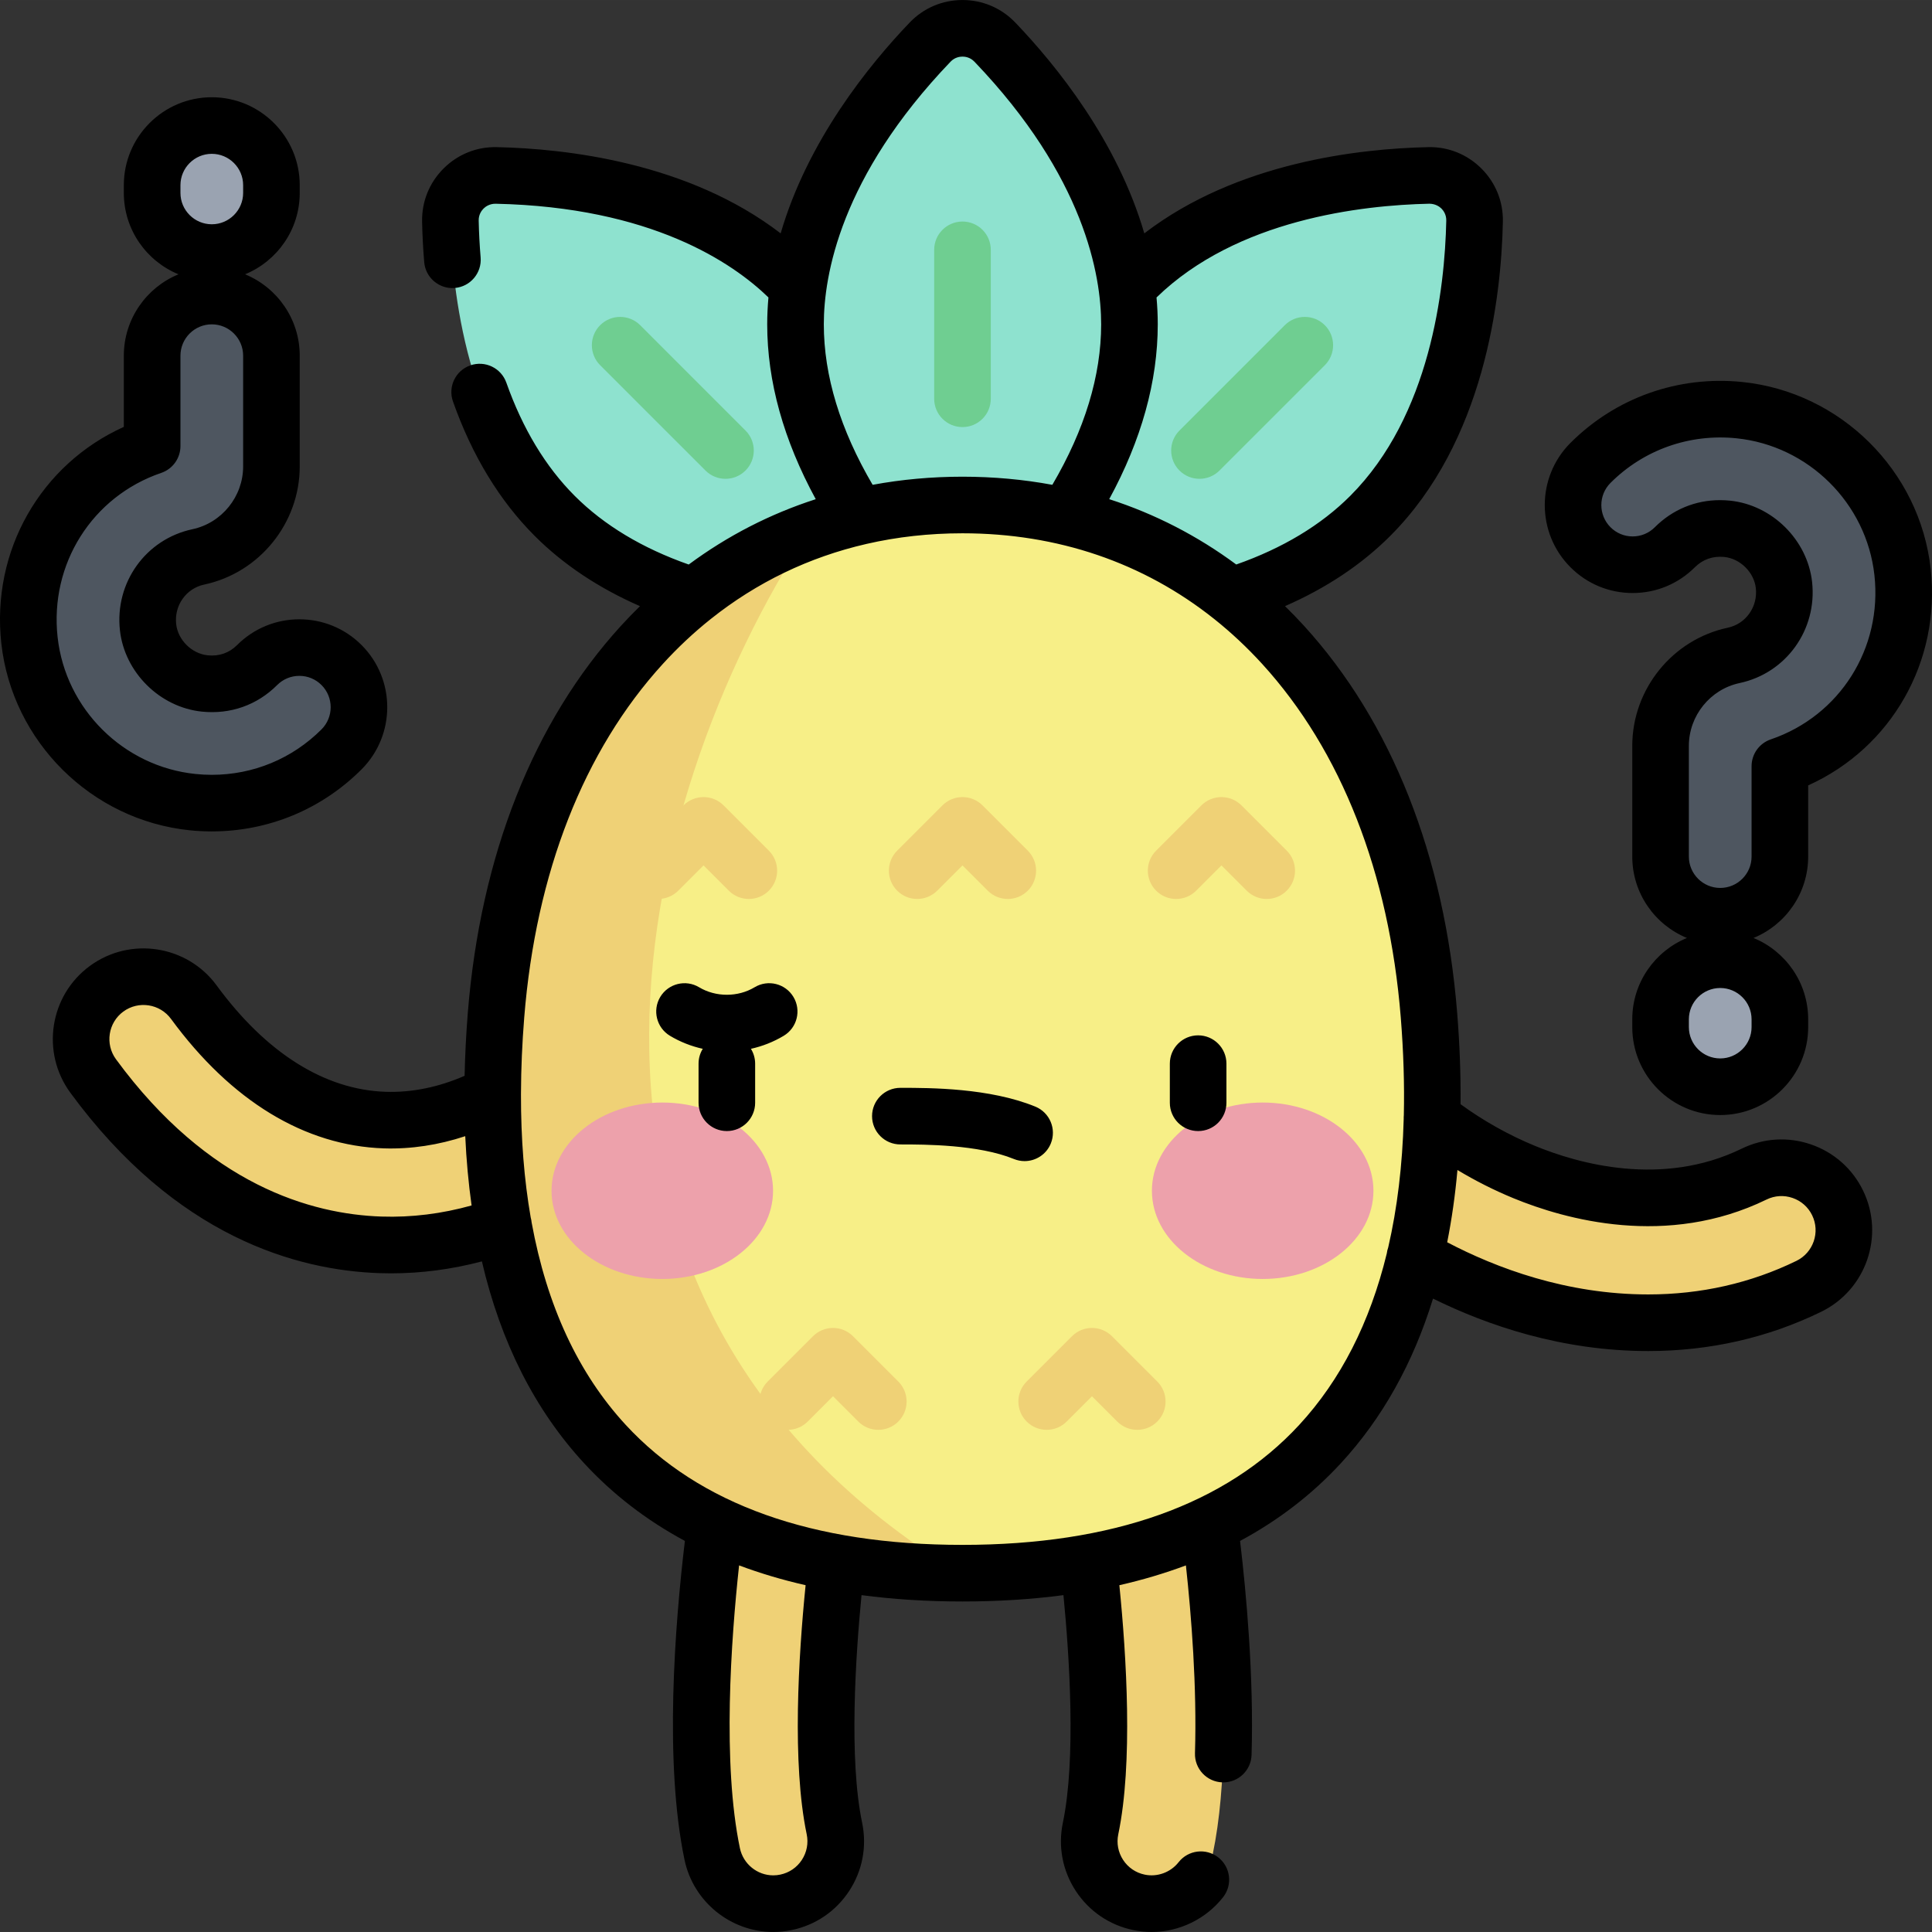
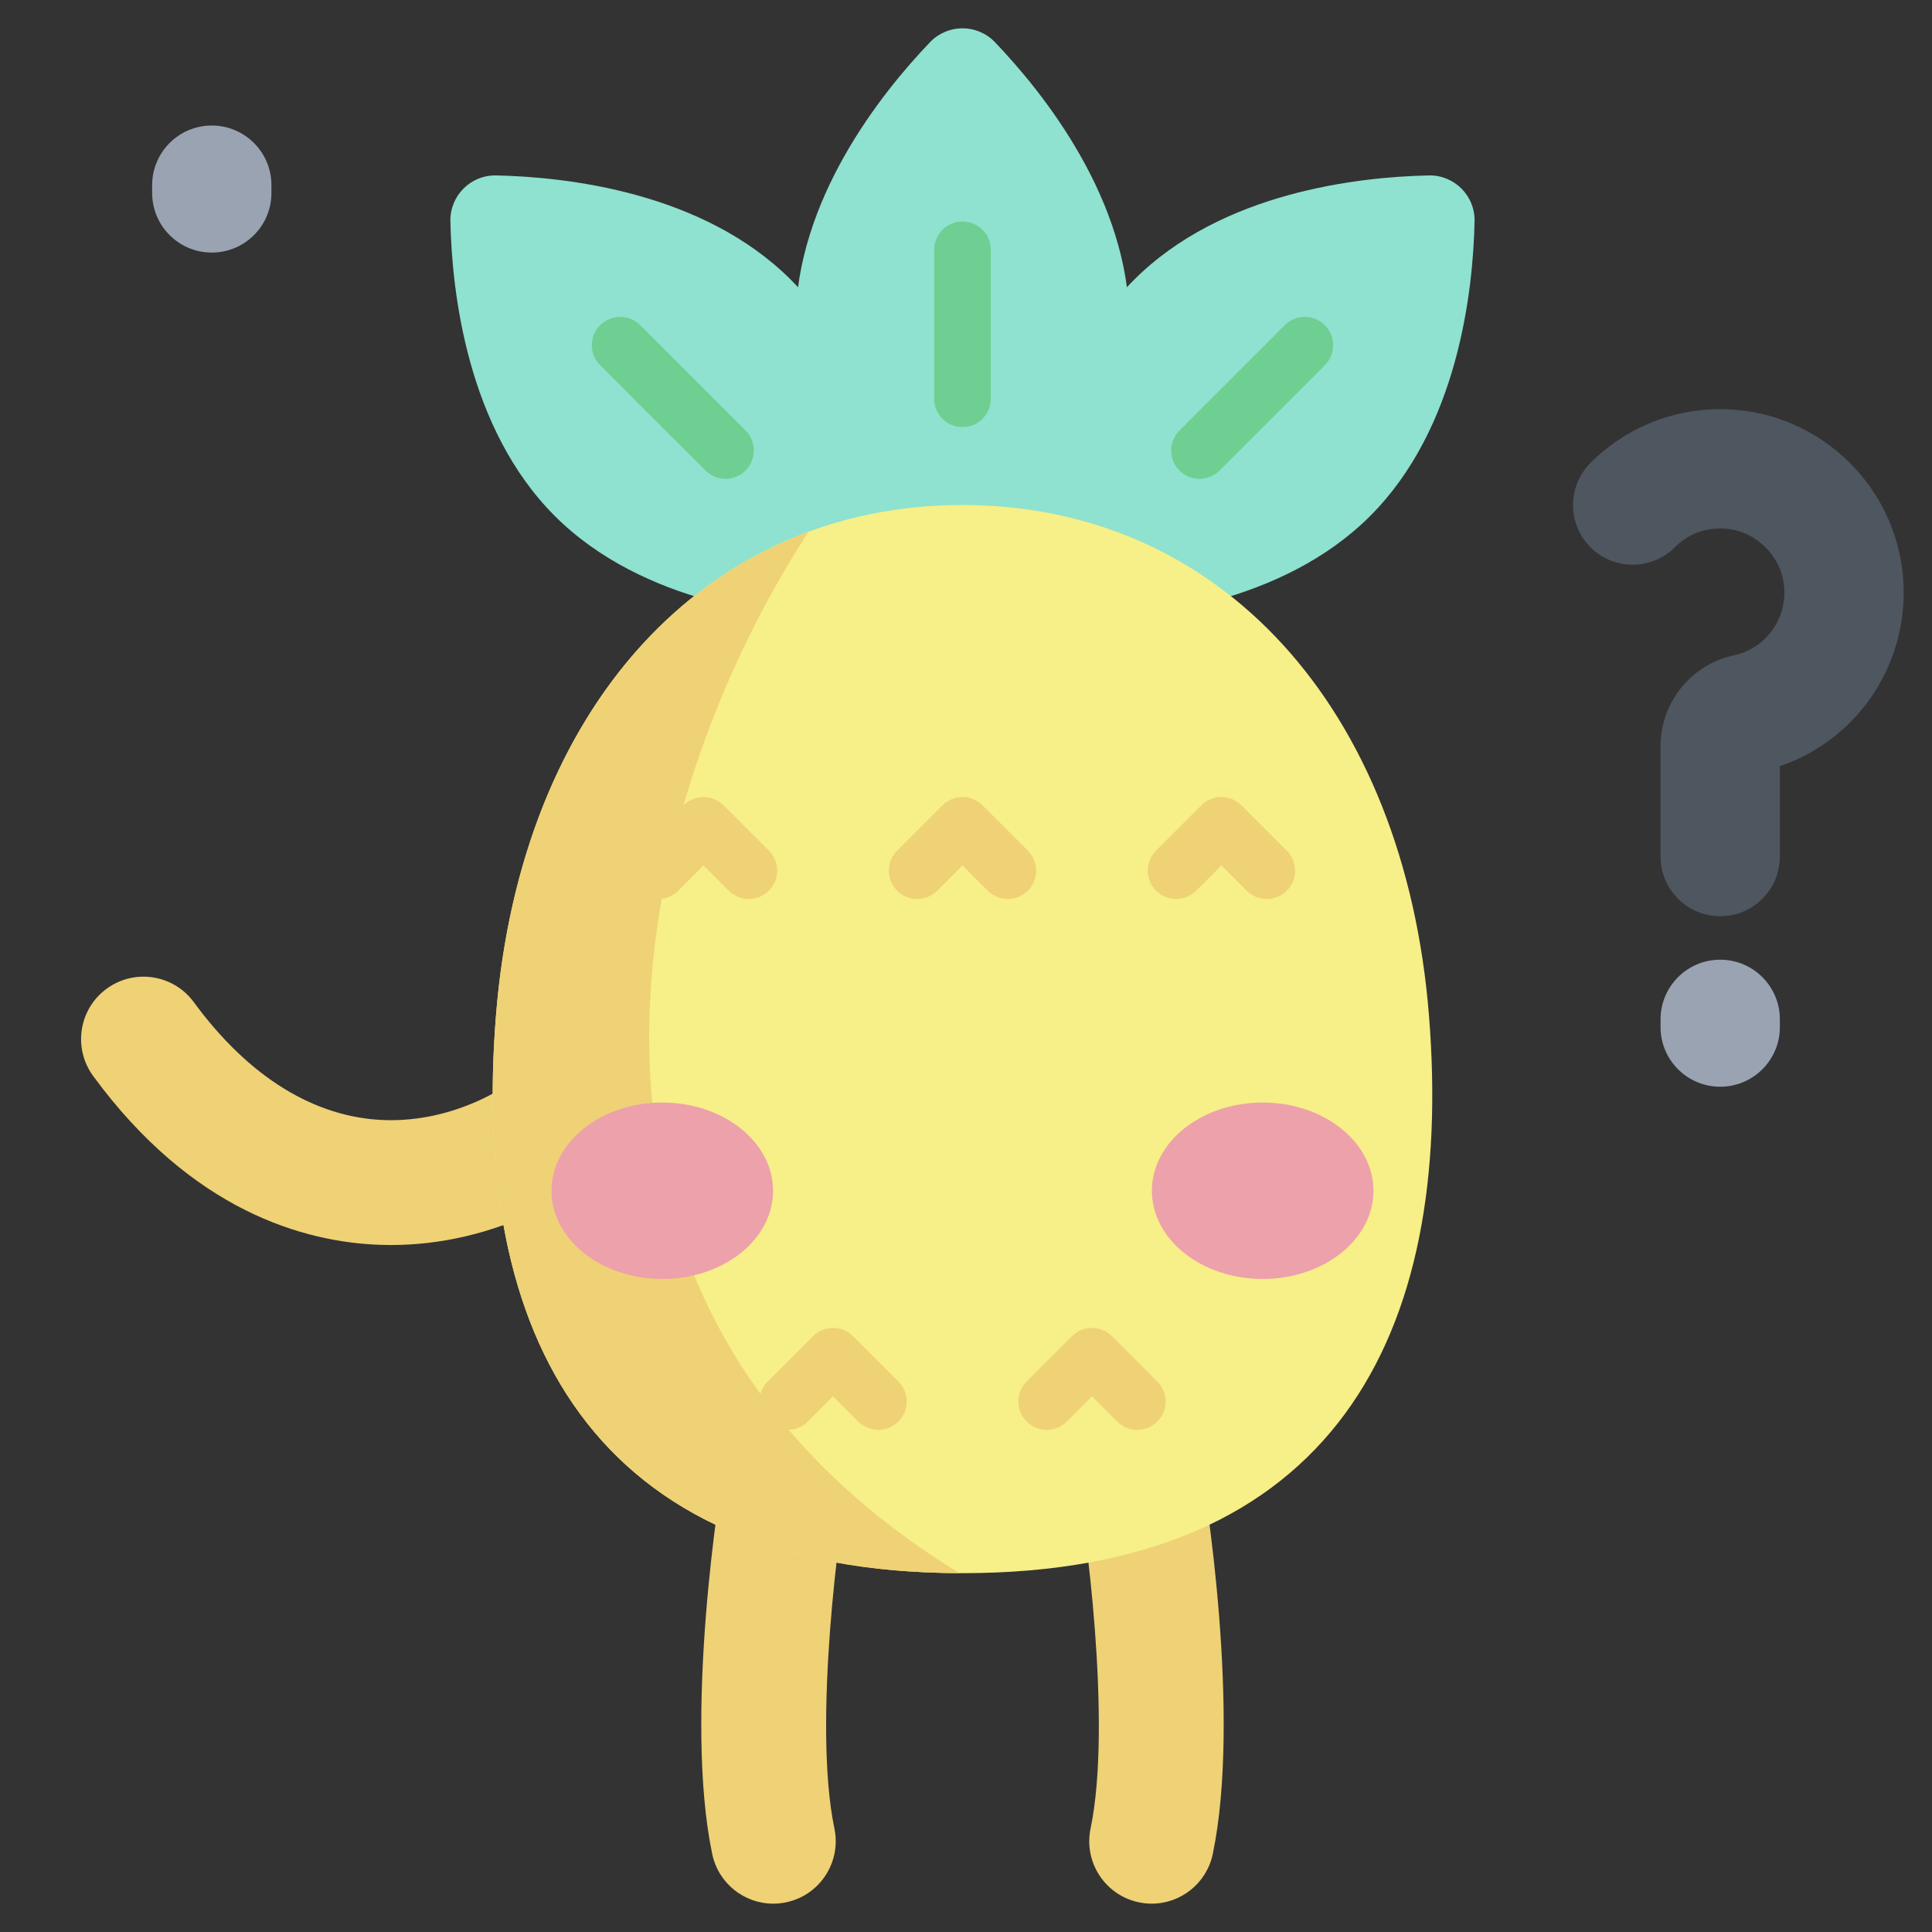
<svg xmlns="http://www.w3.org/2000/svg" height="512pt" viewBox="0 0 512.004 512" width="512pt">
  <rect x="0" y="0" width="512.004" height="512" fill="#333333" stroke="none" />
  <path d="m204.918 504.492c-7.668 0-14.543-5.359-16.172-13.16-7.547-36.105 1.789-96.664 3.824-106.305 1.883-8.941 10.66-14.656 19.598-12.773 8.938 1.887 14.656 10.656 12.773 19.598-2.371 11.242-9.602 65.02-3.812 92.711 1.867 8.945-3.867 17.707-12.809 19.574-1.141.242-2.281.355-3.402.355zm0 0" fill="#efd176" />
  <path d="m305.223 504.492c-1.121 0-2.258-.113-3.402-.355-8.941-1.867-14.676-10.629-12.805-19.574 5.785-27.691-1.445-81.469-3.816-92.711-1.883-8.941 3.836-17.711 12.777-19.598 8.934-1.883 17.711 3.832 19.598 12.773 2.031 9.641 11.367 70.199 3.824 106.305-1.633 7.801-8.512 13.16-16.176 13.16zm0 0" fill="#efd176" />
-   <path d="m436.797 350.539c-45.219 0-88.477-29.207-103.707-57.996-4.27-8.074-1.188-18.086 6.891-22.355 8.078-4.273 18.082-1.188 22.355 6.887 5.52 10.441 20.527 24.855 41.605 33.531 12.562 5.172 37.184 12.121 60.922.543 8.211-4.008 18.113-.594 22.117 7.617 4.004 8.211.594 18.113-7.617 22.117-13.832 6.746-28.301 9.656-42.566 9.656zm0 0" fill="#efd176" />
  <path d="m103.621 329.945c-.914 0-1.828-.016-2.746-.047-20.277-.668-49.953-8.973-76.188-44.746-5.398-7.367-3.809-17.723 3.559-23.121 7.367-5.402 17.719-3.809 23.121 3.559 14.543 19.828 32.035 30.633 50.598 31.246 17.512.547 35.391-7.895 47.797-22.664 5.875-6.996 16.309-7.902 23.305-2.027s7.902 16.309 2.027 23.305c-18.258 21.734-44.801 34.496-71.473 34.496zm0 0" fill="#efd176" />
  <path d="m209.594 74.148c23.273 23.27 27.262 59.504 27.66 78.098.145 6.758-5.379 12.281-12.137 12.137-18.594-.398-54.828-4.383-78.102-27.656-23.27-23.273-27.258-59.508-27.656-78.102-.145-6.758 5.379-12.281 12.137-12.137 18.594.398 54.828 4.387 78.098 27.66zm0 0" fill="#8ee2cf" />
  <path d="m192.262 126.891c-1.918 0-3.836-.73-5.301-2.195l-27.914-27.91c-2.93-2.93-2.93-7.68 0-10.609 2.93-2.926 7.68-2.926 10.609 0l27.91 27.914c2.93 2.93 2.93 7.676 0 10.605-1.465 1.465-3.383 2.195-5.305 2.195zm0 0" fill="#6fce91" />
  <path d="m300.543 74.148c-23.27 23.27-27.258 59.504-27.656 78.098-.145 6.758 5.379 12.281 12.137 12.137 18.594-.398 54.828-4.383 78.102-27.656 23.27-23.273 27.258-59.508 27.656-78.102.145-6.758-5.379-12.281-12.137-12.137-18.594.398-54.828 4.387-78.102 27.66zm0 0" fill="#8ee2cf" />
  <path d="m317.879 126.891c-1.918 0-3.84-.73-5.305-2.195-2.93-2.93-2.93-7.676 0-10.605l27.91-27.914c2.93-2.926 7.68-2.926 10.609 0 2.93 2.93 2.93 7.68 0 10.609l-27.914 27.91c-1.461 1.465-3.383 2.195-5.301 2.195zm0 0" fill="#6fce91" />
  <path d="m299.32 85.945c0 32.91-22.801 61.352-35.668 74.781-4.676 4.879-12.488 4.879-17.164 0-12.867-13.43-35.668-41.871-35.668-74.781 0-32.914 22.801-61.355 35.668-74.785 4.676-4.879 12.488-4.879 17.164 0 12.867 13.43 35.668 41.871 35.668 74.785zm0 0" fill="#8ee2cf" />
  <path d="m255.07 113.18c-4.141 0-7.5-3.355-7.5-7.5v-39.473c0-4.145 3.359-7.5 7.5-7.5 4.145 0 7.5 3.355 7.5 7.5v39.473c0 4.145-3.355 7.5-7.5 7.5zm0 0" fill="#6fce91" />
  <path d="m255.07 133.828c68.273 0 117.082 53.77 123.621 135.199 6.805 84.699-25.055 147.883-123.621 147.883-98.566 0-130.426-63.184-123.621-147.883 6.543-81.43 55.348-135.199 123.621-135.199zm0 0" fill="#f7ef87" />
  <g fill="#efd176">
    <path d="m214.258 140.926c-46.359 17.113-77.664 64.047-82.809 128.102-6.789 84.465 24.887 147.523 122.809 147.875-118.855-72.719-86.984-203.922-40-275.977zm0 0" />
    <path d="m267.074 238.238c-1.918 0-3.84-.734-5.305-2.199l-6.699-6.699-6.699 6.699c-2.93 2.93-7.68 2.93-10.605 0-2.93-2.926-2.93-7.676-.004-10.605l12.004-12.004c1.406-1.406 3.312-2.195 5.305-2.195 1.988 0 3.895.789 5.305 2.195l12.004 12.004c2.926 2.93 2.926 7.68 0 10.605-1.465 1.465-3.387 2.199-5.305 2.199zm0 0" />
    <path d="m311.691 238.238c-1.918 0-3.84-.734-5.305-2.199-2.93-2.93-2.93-7.676 0-10.605l12.004-12.004c1.406-1.406 3.316-2.195 5.305-2.195 1.988 0 3.898.789 5.305 2.195l12.004 12.004c2.926 2.93 2.926 7.68-.004 10.605-2.93 2.93-7.676 2.93-10.605 0l-6.699-6.699-6.699 6.699c-1.465 1.465-3.387 2.199-5.305 2.199zm0 0" />
    <path d="m198.449 238.238c-1.918 0-3.84-.734-5.305-2.199l-6.699-6.699-6.699 6.699c-2.93 2.93-7.68 2.93-10.605 0-2.93-2.926-2.93-7.676 0-10.605l12-12.004c1.406-1.406 3.316-2.195 5.305-2.195 1.992 0 3.898.789 5.305 2.195l12.004 12.004c2.93 2.93 2.93 7.68 0 10.605-1.465 1.465-3.387 2.199-5.305 2.199zm0 0" />
    <path d="m301.387 378.922c-1.918 0-3.84-.73-5.305-2.195l-6.699-6.703-6.699 6.703c-2.93 2.93-7.68 2.926-10.605 0-2.93-2.93-2.93-7.68 0-10.605l12.004-12.004c1.402-1.406 3.312-2.199 5.301-2.199 1.988 0 3.898.793 5.305 2.195l12.004 12.004c2.93 2.934 2.93 7.68 0 10.609-1.465 1.461-3.387 2.195-5.305 2.195zm0 0" />
    <path d="m208.754 378.922c-1.918 0-3.84-.73-5.305-2.195-2.926-2.93-2.926-7.68 0-10.609l12.004-12.004c1.41-1.402 3.316-2.195 5.305-2.195 1.988 0 3.898.793 5.305 2.199l12.004 12.004c2.926 2.93 2.926 7.676-.004 10.605-2.926 2.926-7.676 2.93-10.605 0l-6.699-6.703-6.699 6.703c-1.465 1.461-3.387 2.195-5.305 2.195zm0 0" />
  </g>
  <path d="m204.871 315.566c0-12.91-13.145-23.379-29.355-23.379s-29.355 10.469-29.355 23.379 13.145 23.375 29.355 23.375 29.355-10.465 29.355-23.375zm0 0" fill="#eda1ab" />
  <path d="m363.98 315.566c0-12.91-13.145-23.379-29.355-23.379s-29.355 10.469-29.355 23.379 13.145 23.375 29.355 23.375 29.355-10.465 29.355-23.375zm0 0" fill="#eda1ab" />
  <path d="m455.879 242.809c-8.73 0-15.809-7.074-15.809-15.805v-29.344c0-11.504 8.152-21.59 19.383-23.98 8.562-1.82 14.289-9.832 13.32-18.633-.852-7.707-7.32-14.117-15.043-14.906-5.258-.535-10.188 1.195-13.875 4.883-6.172 6.176-16.18 6.176-22.355.004-6.172-6.172-6.172-16.184 0-22.355 10.387-10.391 24.754-15.492 39.449-13.98 22.57 2.309 40.758 20.344 43.246 42.887 2.547 23.035-11.172 44.191-32.508 51.469v23.953c0 8.734-7.078 15.809-15.809 15.809zm0 0" fill="#4e5660" />
  <path d="m455.879 287.996c-8.73 0-15.809-7.074-15.809-15.805v-2.051c0-8.73 7.078-15.809 15.809-15.809 8.73 0 15.809 7.078 15.809 15.809v2.051c0 8.73-7.078 15.805-15.809 15.805zm0 0" fill="#9aa3b1" />
-   <path d="m56.113 212.832c-1.68 0-3.363-.086-5.055-.258-22.57-2.309-40.758-20.348-43.25-42.887-2.543-23.035 11.172-44.191 32.512-51.469v-23.957c0-8.73 7.074-15.809 15.805-15.809s15.809 7.078 15.809 15.809v29.344c0 11.504-8.152 21.59-19.383 23.98-8.562 1.82-14.289 9.832-13.316 18.629.852 7.707 7.32 14.117 15.043 14.91 5.254.539 10.188-1.199 13.875-4.887 6.172-6.172 16.184-6.172 22.355 0 6.172 6.176 6.172 16.184 0 22.355-9.191 9.191-21.508 14.238-34.395 14.238zm0 0" fill="#4e5660" />
  <path d="m56.125 66.934c-8.73 0-15.805-7.078-15.805-15.809v-2.051c0-8.73 7.074-15.809 15.805-15.809s15.809 7.078 15.809 15.809v2.051c0 8.73-7.078 15.809-15.809 15.809zm0 0" fill="#9aa3b1" />
-   <path d="m432.68 157.156c6.227 0 12.078-2.426 16.48-6.828 2.09-2.09 4.785-3.027 7.805-2.727 4.219.434 7.887 4.066 8.352 8.27.547 4.953-2.645 9.457-7.426 10.477-14.672 3.121-25.32 16.289-25.32 31.312v29.344c0 9.73 5.996 18.082 14.488 21.57-8.492 3.484-14.488 11.836-14.488 21.566v2.051c0 12.852 10.457 23.309 23.309 23.309 12.852 0 23.309-10.457 23.309-23.309v-2.051c0-9.73-5.996-18.082-14.488-21.566 8.492-3.488 14.488-11.84 14.488-21.57v-18.863c22.004-9.934 35.18-32.789 32.465-57.383-2.875-26.031-23.875-46.859-49.938-49.527-16.926-1.738-33.523 4.145-45.52 16.141-9.086 9.086-9.086 23.875.004 32.961 4.398 4.402 10.254 6.824 16.48 6.824zm31.508 115.035c0 4.578-3.73 8.305-8.309 8.305-4.582 0-8.309-3.727-8.309-8.305v-2.051c0-4.582 3.727-8.309 8.309-8.309 4.578 0 8.309 3.727 8.309 8.309zm-37.387-144.215c8.789-8.793 20.953-13.098 33.387-11.824 19.078 1.953 34.449 17.199 36.555 36.25 2.141 19.395-9.156 37.301-27.477 43.547-3.035 1.035-5.078 3.891-5.078 7.098v23.957c0 4.582-3.727 8.309-8.309 8.309-4.582 0-8.309-3.727-8.309-8.309v-29.344c0-7.984 5.652-14.984 13.441-16.641 12.352-2.633 20.609-14.148 19.215-26.793-1.234-11.141-10.578-20.402-21.738-21.547-.895-.09-1.785-.137-2.664-.137-6.539 0-12.594 2.5-17.273 7.18-1.566 1.57-3.656 2.438-5.875 2.438s-4.305-.863-5.871-2.434c-3.242-3.242-3.242-8.512-.004-11.75zm-109.281 146.402c-4.145 0-7.5 3.359-7.5 7.5v10.367c0 4.141 3.355 7.5 7.5 7.5 4.141 0 7.5-3.359 7.5-7.5v-10.367c0-4.141-3.359-7.5-7.5-7.5zm-43.145 18.887c-12.105-4.949-27.852-4.977-35.52-4.977h-.25c-4.141 0-7.5 3.355-7.5 7.5 0 4.141 3.359 7.5 7.5 7.5h.234c6.199 0 20.469.02 29.855 3.859.93.379 1.891.559 2.836.559 2.957 0 5.758-1.758 6.945-4.66 1.566-3.836-.27-8.215-4.102-9.781zm205.566 10.02c-6.074-2.094-12.598-1.691-18.367 1.121-21.102 10.293-43.379 3.957-54.777-.734-6.961-2.863-13.711-6.656-19.73-11.047.07-7.75-.227-15.816-.898-24.199-3.348-41.676-17.387-77.152-40.598-102.59-1.637-1.797-3.316-3.527-5.027-5.203 10.949-4.789 20.297-11.02 27.883-18.605 24.961-24.961 29.418-62.867 29.855-83.242.113-5.328-1.902-10.344-5.676-14.117-3.773-3.773-8.809-5.805-14.121-5.676-18.297.391-50.73 4.035-75.23 22.852-7.141-24.559-23.434-44.648-34.188-55.871-3.688-3.848-8.656-5.969-13.996-5.969-5.336 0-10.309 2.117-13.996 5.969-10.754 11.223-27.047 31.312-34.188 55.871-24.5-18.816-56.934-22.461-75.23-22.852-5.332-.129-10.348 1.902-14.121 5.676-3.773 3.773-5.789 8.789-5.672 14.117.074 3.551.262 7.145.559 10.68.344 4.129 3.992 7.199 8.098 6.852 4.129-.348 7.195-3.969 6.852-8.098-.27-3.23-.441-6.512-.512-9.754-.035-1.625.789-2.695 1.285-3.191.496-.496 1.582-1.301 3.191-1.285 41.273.883 62.844 15.648 72.312 24.832-.207 2.348-.328 4.723-.328 7.125 0 15.117 4.332 30.668 12.863 46.34-12.098 3.902-23.383 9.703-33.664 17.316-12.293-4.32-22.441-10.422-30.199-18.18-7.719-7.719-13.816-17.816-18.133-30.02-1.383-3.902-5.668-5.949-9.57-4.57-3.906 1.383-5.953 5.668-4.57 9.57 5.062 14.328 12.355 26.316 21.668 35.629 7.586 7.586 16.938 13.812 27.887 18.605-1.711 1.676-3.391 3.406-5.031 5.203-23.211 25.438-37.25 60.91-40.598 102.59-.457 5.703-.73 11.254-.848 16.668-6.809 2.992-13.957 4.473-20.91 4.242-16.176-.531-31.668-10.277-44.797-28.184-7.84-10.691-22.914-13.016-33.605-5.172-10.688 7.836-13.008 22.914-5.168 33.602 28.012 38.207 60.047 47.09 81.984 47.812 1 .031 1.996.051 2.992.051 8.066 0 16.133-1.066 24.086-3.168 5.008 21.473 14.051 39.363 27.094 53.496 7.613 8.25 16.527 15.113 26.703 20.586-2.664 22.352-5.5 58.66-.098 84.504 2.316 11.082 12.203 19.129 23.516 19.129 1.652 0 3.316-.176 4.934-.516 6.285-1.312 11.684-4.996 15.199-10.367 3.516-5.375 4.73-11.793 3.418-18.082-3.52-16.828-1.746-43.953-.156-60.301 8.445 1.117 17.363 1.68 26.758 1.68 9.391 0 18.312-.562 26.754-1.68 1.59 16.344 3.363 43.473-.152 60.301-1.316 6.289-.102 12.707 3.414 18.082 3.516 5.371 8.914 9.055 15.191 10.367 1.625.34 3.289.516 4.941.516 7.324 0 14.398-3.453 18.922-9.23 2.555-3.262 1.98-7.977-1.281-10.531-3.262-2.551-7.977-1.977-10.527 1.281-2.094 2.672-5.625 3.988-8.98 3.281-2.363-.492-4.395-1.875-5.715-3.895-1.32-2.023-1.777-4.438-1.281-6.801 3.926-18.805 2.176-47.188.285-66.004 6.184-1.406 12.059-3.16 17.637-5.246 1.453 13.348 2.938 32.109 2.402 49.773-.125 4.141 3.133 7.598 7.273 7.723.074.004.152.004.227.004 4.039 0 7.371-3.211 7.496-7.273.625-20.785-1.398-42.852-3.043-56.715 10.18-5.473 19.094-12.336 26.703-20.582 10.996-11.914 19.141-26.5 24.43-43.641 14.398 7.105 34.148 13.902 57.031 13.902 16.254 0 31.684-3.504 45.852-10.414 11.914-5.812 16.879-20.234 11.07-32.148-2.816-5.773-7.711-10.105-13.781-12.195zm-378.82 19.117c-18.613-.613-45.934-8.344-70.383-41.688-2.949-4.02-2.078-9.688 1.941-12.637 4.023-2.949 9.691-2.074 12.641 1.945 15.949 21.754 35.453 33.617 56.414 34.309 7.195.227 14.492-.887 21.562-3.234.293 6.352.859 12.469 1.68 18.363-7.879 2.199-15.871 3.203-23.855 2.941zm205.699-236.457c0-2.398-.117-4.77-.328-7.113 21.281-20.699 54.367-24.465 72.312-24.848 1.617.012 2.699.793 3.195 1.285.492.496 1.316 1.57 1.281 3.195-.387 18.125-4.211 51.703-25.461 72.957-7.758 7.758-17.91 13.859-30.199 18.176-10.281-7.609-21.562-13.414-33.664-17.316 8.531-15.668 12.863-31.219 12.863-46.336zm-54.918-69.594c1.125-1.176 2.469-1.352 3.168-1.352.699 0 2.043.176 3.168 1.352 29.219 30.496 33.582 56.691 33.582 69.594 0 13.629-4.359 27.918-12.938 42.535-7.684-1.422-15.633-2.152-23.812-2.152-8.18 0-16.129.73-23.812 2.152-8.578-14.617-12.938-28.91-12.938-42.535 0-12.902 4.363-39.098 33.582-69.594zm-39.402 476.547c-1.32 2.02-3.352 3.402-5.723 3.898-.609.129-1.238.195-1.859.195-4.246 0-7.961-3.027-8.832-7.195-4.691-22.461-2.363-55.191-.219-74.949 5.574 2.09 11.449 3.844 17.629 5.246-1.891 18.816-3.641 47.199.289 66.004.496 2.363.039 4.777-1.285 6.801zm159.527-197.301c-.027.301-.039.598-.027.895-.336 12.336-1.707 23.703-4.105 34.082-.188.523-.312 1.059-.379 1.598-4.469 18.332-12.207 33.523-23.199 45.434-19.477 21.102-49.504 31.805-89.246 31.805-39.742 0-69.77-10.699-89.246-31.805-12.586-13.637-20.906-31.582-24.934-53.617-.043-.453-.125-.906-.25-1.355-1.738-10.004-2.594-20.848-2.578-32.5.008-.18.012-.363.004-.547.023-6.41.305-13.059.859-19.957 3.078-38.332 15.777-70.727 36.727-93.68 3.98-4.363 8.211-8.324 12.676-11.883.02-.016.039-.031.059-.047 12.16-9.688 26.027-16.375 41.184-19.859.02-.008.039-.012.059-.016 8.133-1.867 16.637-2.816 25.441-2.816 25.238 0 47.98 7.793 66.68 22.688.023.016.043.035.066.051 4.461 3.559 8.695 7.52 12.676 11.883 20.945 22.957 33.645 55.352 36.727 93.68.727 9.078.996 17.738.809 25.969zm104.047 38.547c-12.105 5.902-25.316 8.895-39.277 8.895-21.668 0-40.281-7.004-53.273-13.824 1.215-6.109 2.125-12.492 2.715-19.152 4.727 2.844 9.684 5.352 14.848 7.48 13.73 5.648 40.691 13.207 67.066.348 2.168-1.062 4.621-1.211 6.902-.422 2.285.785 4.125 2.414 5.184 4.586 2.188 4.48.32 9.902-4.164 12.09zm-425.785-114.109c1.926.195 3.883.297 5.824.297 14.996 0 29.098-5.836 39.695-16.434 9.09-9.09 9.09-23.875 0-32.965-9.086-9.086-23.875-9.086-32.961.004-2.094 2.094-4.789 3.039-7.809 2.727-4.219-.434-7.887-4.066-8.352-8.27-.547-4.957 2.645-9.457 7.422-10.477 14.672-3.117 25.324-16.289 25.324-31.316v-29.34c0-9.73-5.996-18.086-14.488-21.57 8.492-3.484 14.488-11.836 14.488-21.566v-2.051c0-12.852-10.457-23.305-23.309-23.305s-23.309 10.453-23.309 23.305v2.051c0 9.73 5.996 18.082 14.488 21.566-8.492 3.484-14.488 11.84-14.488 21.57v18.863c-22.004 9.938-35.18 32.789-32.465 57.387 2.883 26.027 23.883 46.855 49.938 49.523zm-2.469-170.961c0-4.578 3.727-8.309 8.305-8.309 4.582 0 8.309 3.727 8.309 8.309v2.051c0 4.578-3.727 8.309-8.309 8.309-4.578 0-8.305-3.73-8.305-8.309zm-5.082 76.242c3.039-1.035 5.082-3.891 5.082-7.098v-23.957c0-4.582 3.727-8.309 8.305-8.309 4.582 0 8.309 3.727 8.309 8.309v29.344c0 7.984-5.652 14.988-13.445 16.645-12.348 2.629-20.602 14.145-19.207 26.789 1.23 11.145 10.574 20.402 21.73 21.547 7.559.773 14.629-1.73 19.941-7.043 1.57-1.57 3.656-2.434 5.875-2.434s4.309.863 5.875 2.434c3.238 3.238 3.238 8.508 0 11.75-7.766 7.766-18.098 12.043-29.09 12.043-1.43 0-2.871-.074-4.293-.223-19.078-1.949-34.449-17.195-36.555-36.25-2.141-19.391 9.156-37.301 27.473-43.547zm157.242 136.316c-4.43 2.656-10.285 2.656-14.715 0-3.551-2.133-8.156-.98-10.289 2.566-2.133 3.551-.98 8.16 2.566 10.293 2.703 1.621 5.645 2.777 8.699 3.457-.707 1.145-1.117 2.488-1.117 3.93v10.367c0 4.141 3.355 7.5 7.496 7.5 4.145 0 7.5-3.359 7.5-7.5v-10.367c0-1.441-.414-2.785-1.117-3.93 3.055-.68 5.996-1.836 8.699-3.457 3.551-2.133 4.699-6.742 2.566-10.293-2.133-3.551-6.738-4.699-10.289-2.566zm0 0" />
</svg>